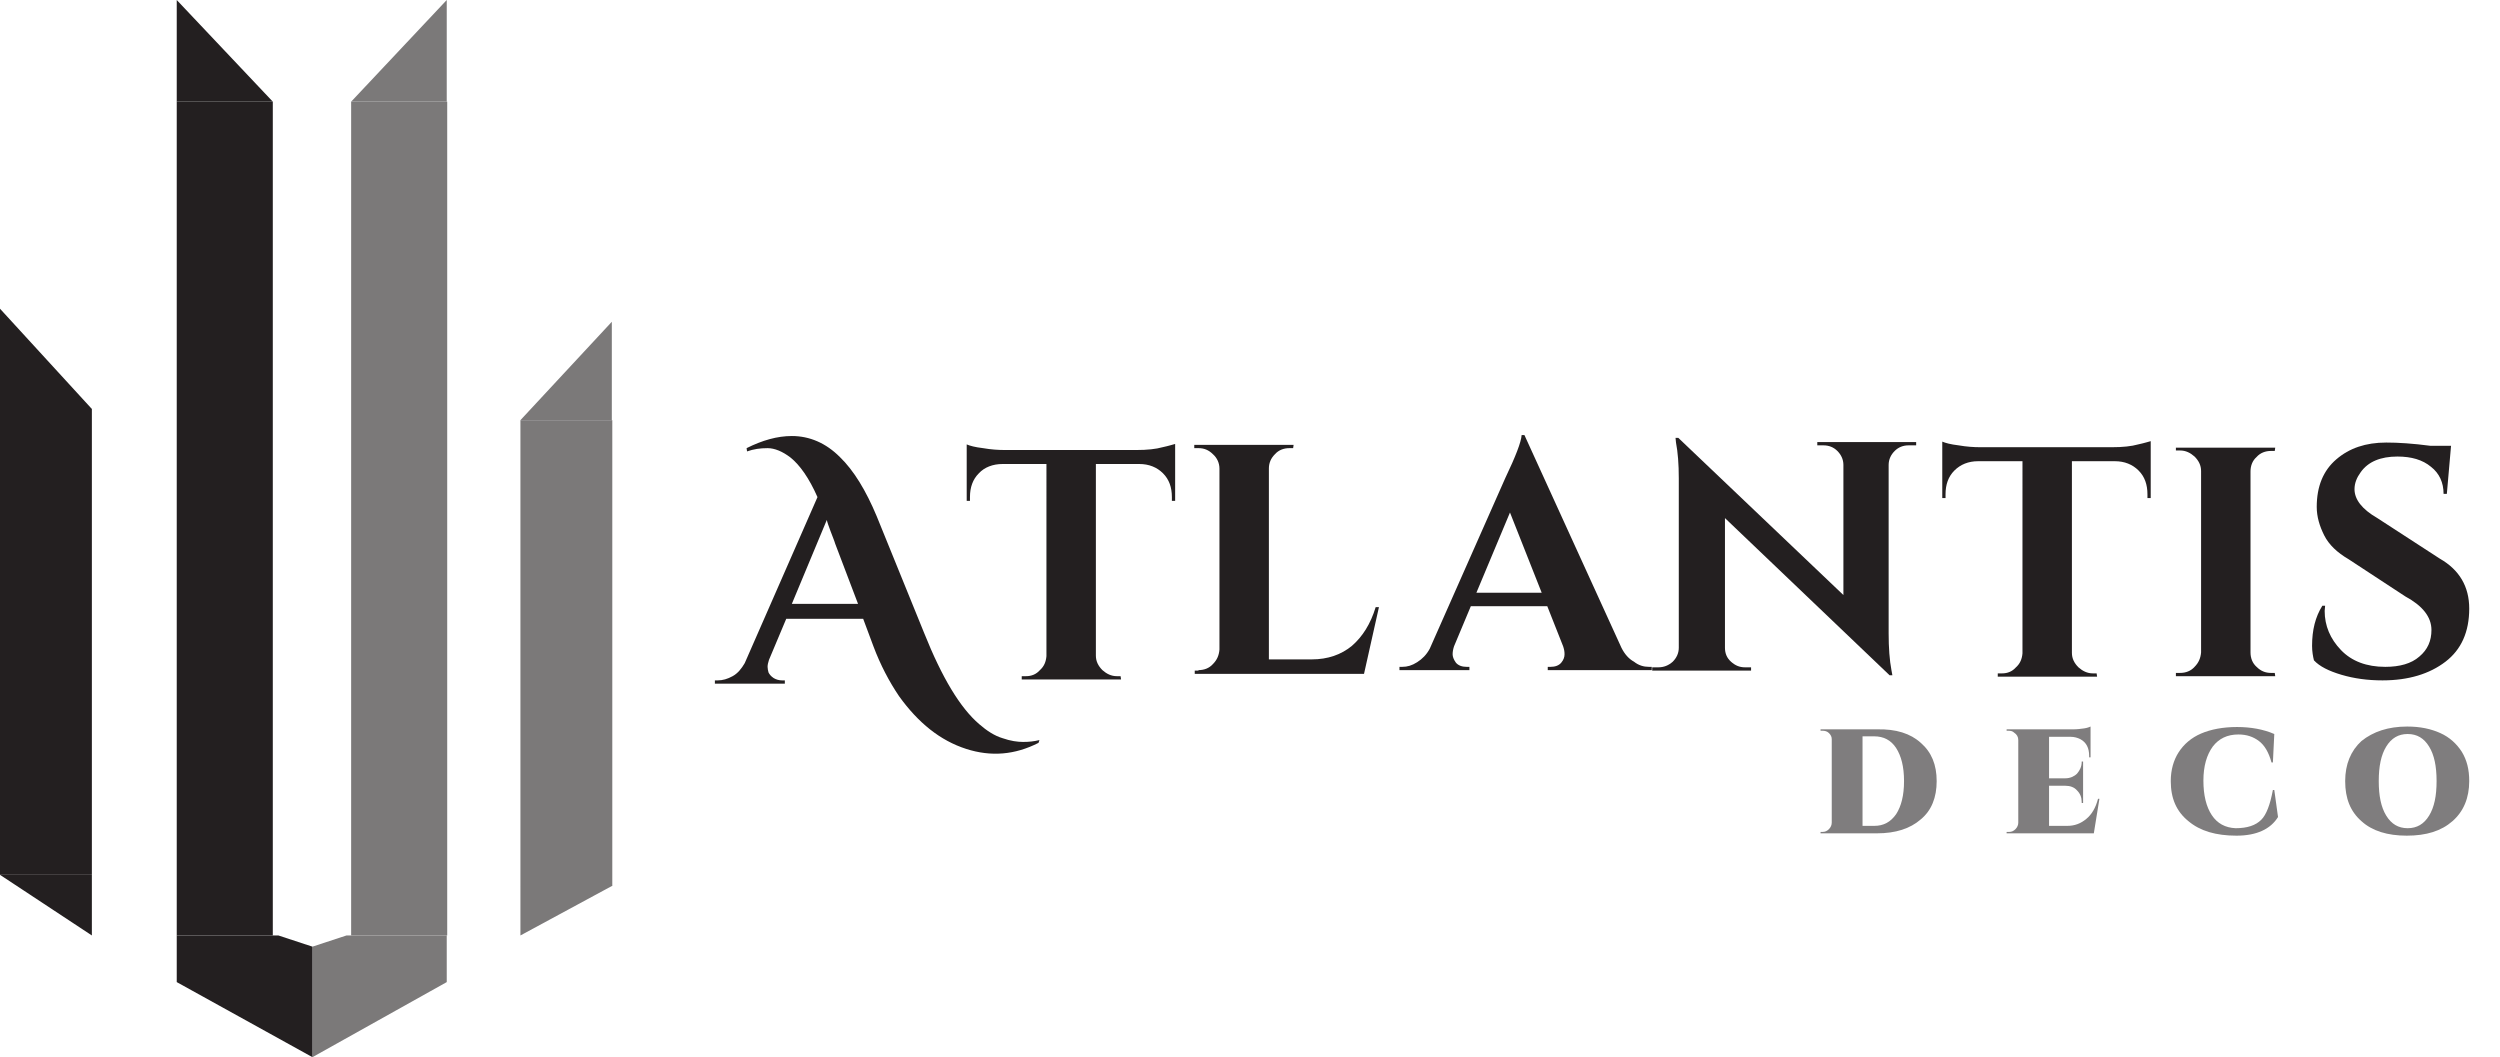
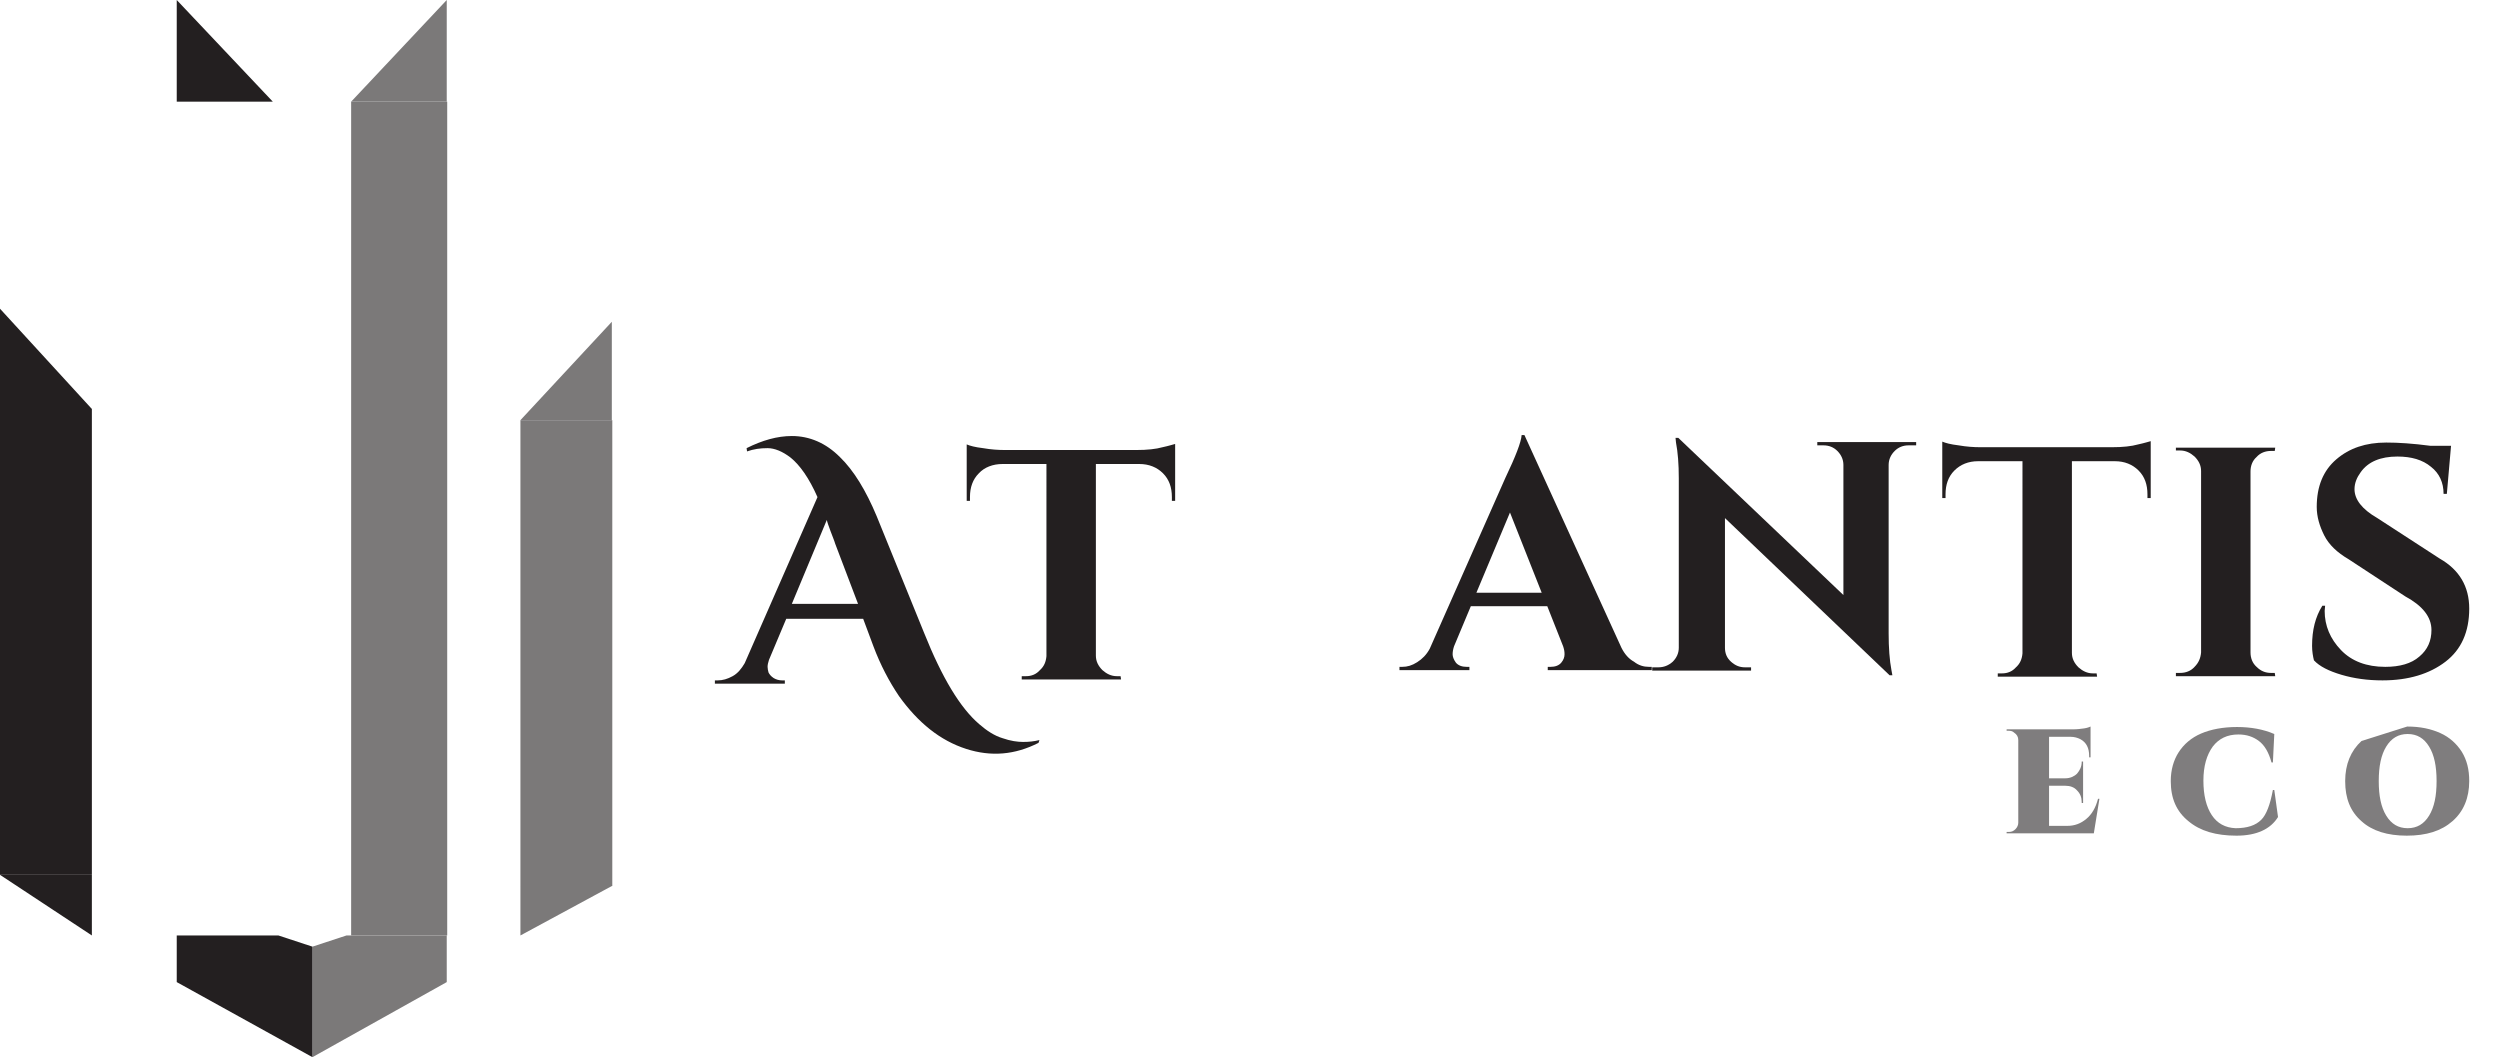
<svg xmlns="http://www.w3.org/2000/svg" version="1.1" id="Layer_1" x="0px" y="0px" viewBox="0 0 536.1 226.7" style="enable-background:new 0 0 536.1 226.7;" xml:space="preserve">
  <style type="text/css">
	.st0{fill:#231F20;}
	.st1{opacity:0.6;}
	.st2{opacity:0.58;}
</style>
  <g>
    <g>
-       <rect x="37.9" y="21.8" class="st0" width="20.6" height="178.8" />
      <rect y="87.7" class="st0" width="19.7" height="99.9" />
      <polygon class="st0" points="0,87.7 0,66.2 19.7,87.7   " />
      <polygon class="st0" points="19.7,187.6 19.7,200.6 0,187.6   " />
      <polygon class="st0" points="37.9,21.8 37.9,0 58.5,21.8   " />
      <polygon class="st0" points="37.9,200.6 37.9,210.6 67,226.7 67,203 59.7,200.6   " />
    </g>
    <g class="st1">
      <polygon class="st0" points="111.6,90.1 131.2,69 131.2,90.1   " />
      <g>
        <rect x="75.3" y="21.8" class="st0" width="20.6" height="178.8" />
        <rect x="111.6" y="90.1" class="st0" width="19.7" height="99.9" />
        <polygon class="st0" points="75.3,21.8 95.8,0 95.8,21.8    " />
        <polygon class="st0" points="111.6,190 111.6,200.6 131.2,190    " />
        <polygon class="st0" points="95.8,200.6 95.8,210.6 67,226.7 67,203 74.3,200.6    " />
      </g>
    </g>
  </g>
  <g>
    <path class="st0" d="M222.7,159.3c-5.1,2.6-10.2,3-15.5,1.3c-5.6-1.8-10.3-5.6-14.4-11.3c-2.1-3.1-4-6.7-5.5-10.7l-2.2-5.9h-16.5   l-3.7,8.8c-0.2,0.6-0.3,1.1-0.3,1.5c0,0.4,0.1,0.8,0.2,1.2c0.2,0.4,0.5,0.8,1.1,1.2c0.5,0.3,1.1,0.5,1.8,0.5h0.6v0.7h-15v-0.7h0.6   c1.1,0,2.1-0.3,3.2-0.9c1.1-0.6,1.9-1.6,2.6-2.8l15.6-35.6c-1.8-4.1-3.8-6.9-5.8-8.5c-1.7-1.3-3.4-2-4.9-2c-1.6,0-3,0.2-4.4,0.7   l-0.1-0.7c3.4-1.7,6.6-2.6,9.7-2.6c3.8,0,7.3,1.5,10.3,4.5c3,2.9,5.6,7.2,7.9,12.7l10.2,25.1c3.8,9.5,7.7,16,11.8,19.5   c1.6,1.4,3.3,2.5,5,3c1.7,0.6,3.2,0.8,4.4,0.8s2.3-0.1,3.5-0.4L222.7,159.3z M169.8,129.5H184l-4.9-12.9c-0.2-0.7-0.6-1.6-1-2.7   c-0.4-1.1-0.7-1.9-0.8-2.4L169.8,129.5z" />
    <path class="st0" d="M235,99.5v41.1c0,1.2,0.5,2.2,1.4,3.1c0.9,0.8,1.9,1.3,3.1,1.3h0.8l0.1,0.7h-21.3V145h0.9c1.2,0,2.2-0.4,3-1.3   c0.9-0.8,1.3-1.8,1.4-3V99.5h-9.4c-2.1,0-3.9,0.7-5.1,2c-1.3,1.3-1.9,3-1.9,5.1v0.8h-0.7V95.3c0.7,0.3,1.8,0.6,3.5,0.8   c1.7,0.3,3.3,0.4,4.7,0.4h28.2c2.3,0,4.2-0.2,5.6-0.6c1.4-0.3,2.3-0.6,2.7-0.7v12.2h-0.7v-0.8c0-2.1-0.6-3.8-1.9-5.1   c-1.3-1.3-3-2-5.1-2H235z" />
-     <path class="st0" d="M257,143.7c1.2,0,2.3-0.4,3.1-1.3c0.9-0.9,1.3-1.9,1.4-3.1v-38.8c0-1.2-0.5-2.3-1.4-3.1   c-0.9-0.9-1.9-1.3-3.1-1.3h-0.9v-0.7h21.3l-0.1,0.7h-0.8c-1.2,0-2.3,0.4-3.1,1.3c-0.9,0.9-1.3,1.9-1.3,3.1v40.9h9.2   c3.4,0,6.3-1,8.6-2.9c2.3-2,4-4.7,5.1-8.3h0.7l-3.2,14.3h-36.3v-0.7H257z" />
    <path class="st0" d="M353.6,143h0.6v0.7h-22.3V143h0.6c1,0,1.8-0.3,2.3-0.9c0.5-0.6,0.7-1.2,0.7-1.8c0-0.6-0.1-1.1-0.3-1.7   l-3.4-8.6h-16.4l-3.6,8.6c-0.2,0.6-0.3,1.2-0.3,1.7s0.2,1.1,0.7,1.8c0.5,0.6,1.3,0.9,2.3,0.9h0.6v0.7h-15V143h0.6   c1.1,0,2.1-0.3,3.2-1c1.1-0.7,2-1.6,2.7-2.9l16.2-36.6c2.2-4.6,3.4-7.7,3.5-9.2h0.6l20.8,45.6c0.7,1.4,1.6,2.4,2.7,3   C351.4,142.7,352.5,143,353.6,143z M316.6,127.1h14l-6.8-17.2L316.6,127.1z" />
    <path class="st0" d="M409.3,95.5c-1.2,0-2.2,0.4-3,1.2c-0.8,0.8-1.3,1.8-1.3,3v36.1c0,3.1,0.2,5.8,0.6,7.9l0.2,1.1h-0.6l-35.3-33.7   v27.8c0,1.2,0.4,2.2,1.3,3s1.8,1.2,3,1.2h1.3v0.7h-21.2v-0.7h1.3c1.2,0,2.2-0.4,3.1-1.2c0.8-0.8,1.3-1.8,1.3-3v-36.3   c0-3.1-0.2-5.6-0.6-7.7l-0.1-1h0.6l35.4,33.7V99.7c0-1.2-0.5-2.2-1.3-3c-0.8-0.8-1.8-1.2-3-1.2h-1.3v-0.7h21.2v0.7H409.3z" />
    <path class="st0" d="M444.3,98.9V140c0,1.2,0.5,2.2,1.4,3.1c0.9,0.8,1.9,1.3,3.1,1.3h0.8l0.1,0.7h-21.3v-0.7h0.9   c1.2,0,2.2-0.4,3-1.3c0.9-0.8,1.3-1.8,1.4-3V98.9h-9.5c-2.1,0-3.8,0.7-5.1,2c-1.3,1.3-1.9,3-1.9,5.1v0.8h-0.7V94.7   c0.7,0.3,1.8,0.6,3.5,0.8c1.7,0.3,3.3,0.4,4.7,0.4h28.2c2.3,0,4.2-0.2,5.6-0.6c1.4-0.3,2.3-0.6,2.7-0.7v12.2h-0.7v-0.8   c0-2.1-0.6-3.8-1.9-5.1s-3-2-5.1-2H444.3z" />
    <path class="st0" d="M467.5,144.3c1.2,0,2.3-0.4,3.1-1.3c0.9-0.9,1.3-1.9,1.4-3.1V101c0-1.2-0.5-2.2-1.4-3.1   c-0.9-0.8-1.9-1.3-3.1-1.3h-0.9V96h21.3l-0.1,0.7h-0.8c-1.2,0-2.3,0.4-3.1,1.3c-0.9,0.8-1.3,1.9-1.3,3.1v38.8   c0,1.2,0.4,2.3,1.3,3.1c0.9,0.9,1.9,1.3,3.1,1.3h0.8l0.1,0.7h-21.3v-0.7H467.5z" />
    <path class="st0" d="M495.8,138.5c0-3.4,0.7-6.2,2.2-8.6h0.6c0,0.4-0.1,0.7-0.1,1.1c0,3.2,1.2,6,3.5,8.4c2.3,2.4,5.5,3.6,9.5,3.6   c3.1,0,5.6-0.7,7.3-2.2c1.8-1.5,2.6-3.4,2.6-5.7c0-2.8-1.9-5.2-5.6-7.2l-12.2-8c-2.4-1.4-4.2-3.1-5.2-5.1c-1-2-1.6-4-1.6-6.1   c0-4.4,1.4-7.8,4.2-10.2c2.8-2.4,6.3-3.6,10.7-3.6c2.6,0,5.7,0.2,9.5,0.7h4.4l-0.9,10.3H524c0-2.4-0.9-4.4-2.7-5.8   c-1.8-1.5-4.2-2.2-7.2-2.2c-3.6,0-6.3,1.1-7.9,3.4c-0.8,1.1-1.3,2.3-1.3,3.6c0,2.2,1.6,4.3,4.9,6.2l13.4,8.7   c4.2,2.4,6.3,6,6.3,10.7c0,5-1.7,8.8-5.1,11.4c-3.4,2.6-7.9,4-13.5,4c-3.2,0-6.1-0.4-8.8-1.2c-2.7-0.8-4.7-1.8-5.9-3.1   C496,140.8,495.8,139.7,495.8,138.5z" />
  </g>
  <g class="st2">
-     <path class="st0" d="M411.9,159.3c2.3,2,3.4,4.7,3.4,8.2c0,3.5-1.1,6.3-3.4,8.2c-2.3,2-5.4,3-9.4,3h-12.1v-0.3h0.4   c0.6,0,1-0.2,1.4-0.6c0.4-0.4,0.6-0.9,0.6-1.4v-17.9c0-0.5-0.2-0.9-0.6-1.3c-0.4-0.4-0.9-0.5-1.4-0.5h-0.4l0-0.3h12.1   C406.6,156.3,409.7,157.3,411.9,159.3z M399.4,157.9v19.2h2.5c2,0,3.5-0.8,4.7-2.5c1.1-1.7,1.7-4,1.7-7.1s-0.6-5.4-1.7-7.1   c-1.1-1.7-2.7-2.5-4.7-2.5H399.4z" />
    <path class="st0" d="M430.8,178.4c0.6,0,1-0.2,1.4-0.6c0.4-0.4,0.6-0.9,0.6-1.4v-17.7c0-0.7-0.3-1.2-0.9-1.6   c-0.3-0.3-0.7-0.4-1.2-0.4h-0.4v-0.3h14.2c0.9,0,1.7-0.1,2.4-0.2c0.7-0.1,1.2-0.3,1.4-0.4v6.6h-0.3v-0.3c0-1.7-0.6-2.9-1.9-3.6   c-0.6-0.3-1.3-0.5-2.1-0.5h-4.6v8.9h3.5c1,0,1.9-0.4,2.5-1c0.6-0.7,1-1.5,1-2.5v-0.1h0.3v8.9h-0.3v-0.2c0-1-0.3-1.8-1-2.5   c-0.6-0.7-1.5-1-2.5-1h-3.5v8.6h3.9c1.6,0,2.9-0.5,4.1-1.5s2-2.4,2.5-4.3h0.3l-1.2,7.4h-18.7v-0.3H430.8z" />
    <path class="st0" d="M465.5,167.5c0-2.4,0.6-4.5,1.7-6.2c1.1-1.7,2.7-3.1,4.8-4c2.1-0.9,4.7-1.4,7.7-1.4s5.7,0.5,8,1.5l-0.3,6.1   h-0.3c-0.6-2.2-1.5-3.7-2.7-4.6c-1.2-0.9-2.6-1.4-4.4-1.4c-2.4,0-4.2,0.9-5.5,2.6c-1.3,1.8-2,4.2-2,7.3s0.6,5.6,1.8,7.4   s2.9,2.7,5.1,2.8c2.5,0,4.3-0.6,5.5-1.8c1.1-1.1,1.9-3.2,2.5-6.4h0.3l0.8,5.8c-1.6,2.6-4.6,4-8.9,4c-4.4,0-7.8-1-10.3-3.1   C466.7,174,465.5,171.2,465.5,167.5z" />
-     <path class="st0" d="M516.2,155.8c2.8,0,5.1,0.5,7.1,1.4c2,0.9,3.5,2.3,4.6,4c1.1,1.8,1.6,3.8,1.6,6.3c0,3.6-1.2,6.5-3.6,8.6   s-5.6,3.1-9.8,3.1c-4.1,0-7.4-1-9.7-3.1c-2.4-2.1-3.5-4.9-3.5-8.6c0-3.6,1.2-6.5,3.5-8.6C508.9,156.9,512.1,155.8,516.2,155.8z    M511.7,174.9c1.1,1.8,2.6,2.7,4.6,2.7s3.5-0.9,4.6-2.7c1.1-1.8,1.6-4.2,1.6-7.4s-0.5-5.6-1.6-7.4c-1.1-1.8-2.6-2.7-4.6-2.7   s-3.5,0.9-4.6,2.7s-1.6,4.2-1.6,7.4S510.6,173.1,511.7,174.9z" />
+     <path class="st0" d="M516.2,155.8c2.8,0,5.1,0.5,7.1,1.4c2,0.9,3.5,2.3,4.6,4c1.1,1.8,1.6,3.8,1.6,6.3c0,3.6-1.2,6.5-3.6,8.6   s-5.6,3.1-9.8,3.1c-4.1,0-7.4-1-9.7-3.1c-2.4-2.1-3.5-4.9-3.5-8.6c0-3.6,1.2-6.5,3.5-8.6z    M511.7,174.9c1.1,1.8,2.6,2.7,4.6,2.7s3.5-0.9,4.6-2.7c1.1-1.8,1.6-4.2,1.6-7.4s-0.5-5.6-1.6-7.4c-1.1-1.8-2.6-2.7-4.6-2.7   s-3.5,0.9-4.6,2.7s-1.6,4.2-1.6,7.4S510.6,173.1,511.7,174.9z" />
  </g>
</svg>